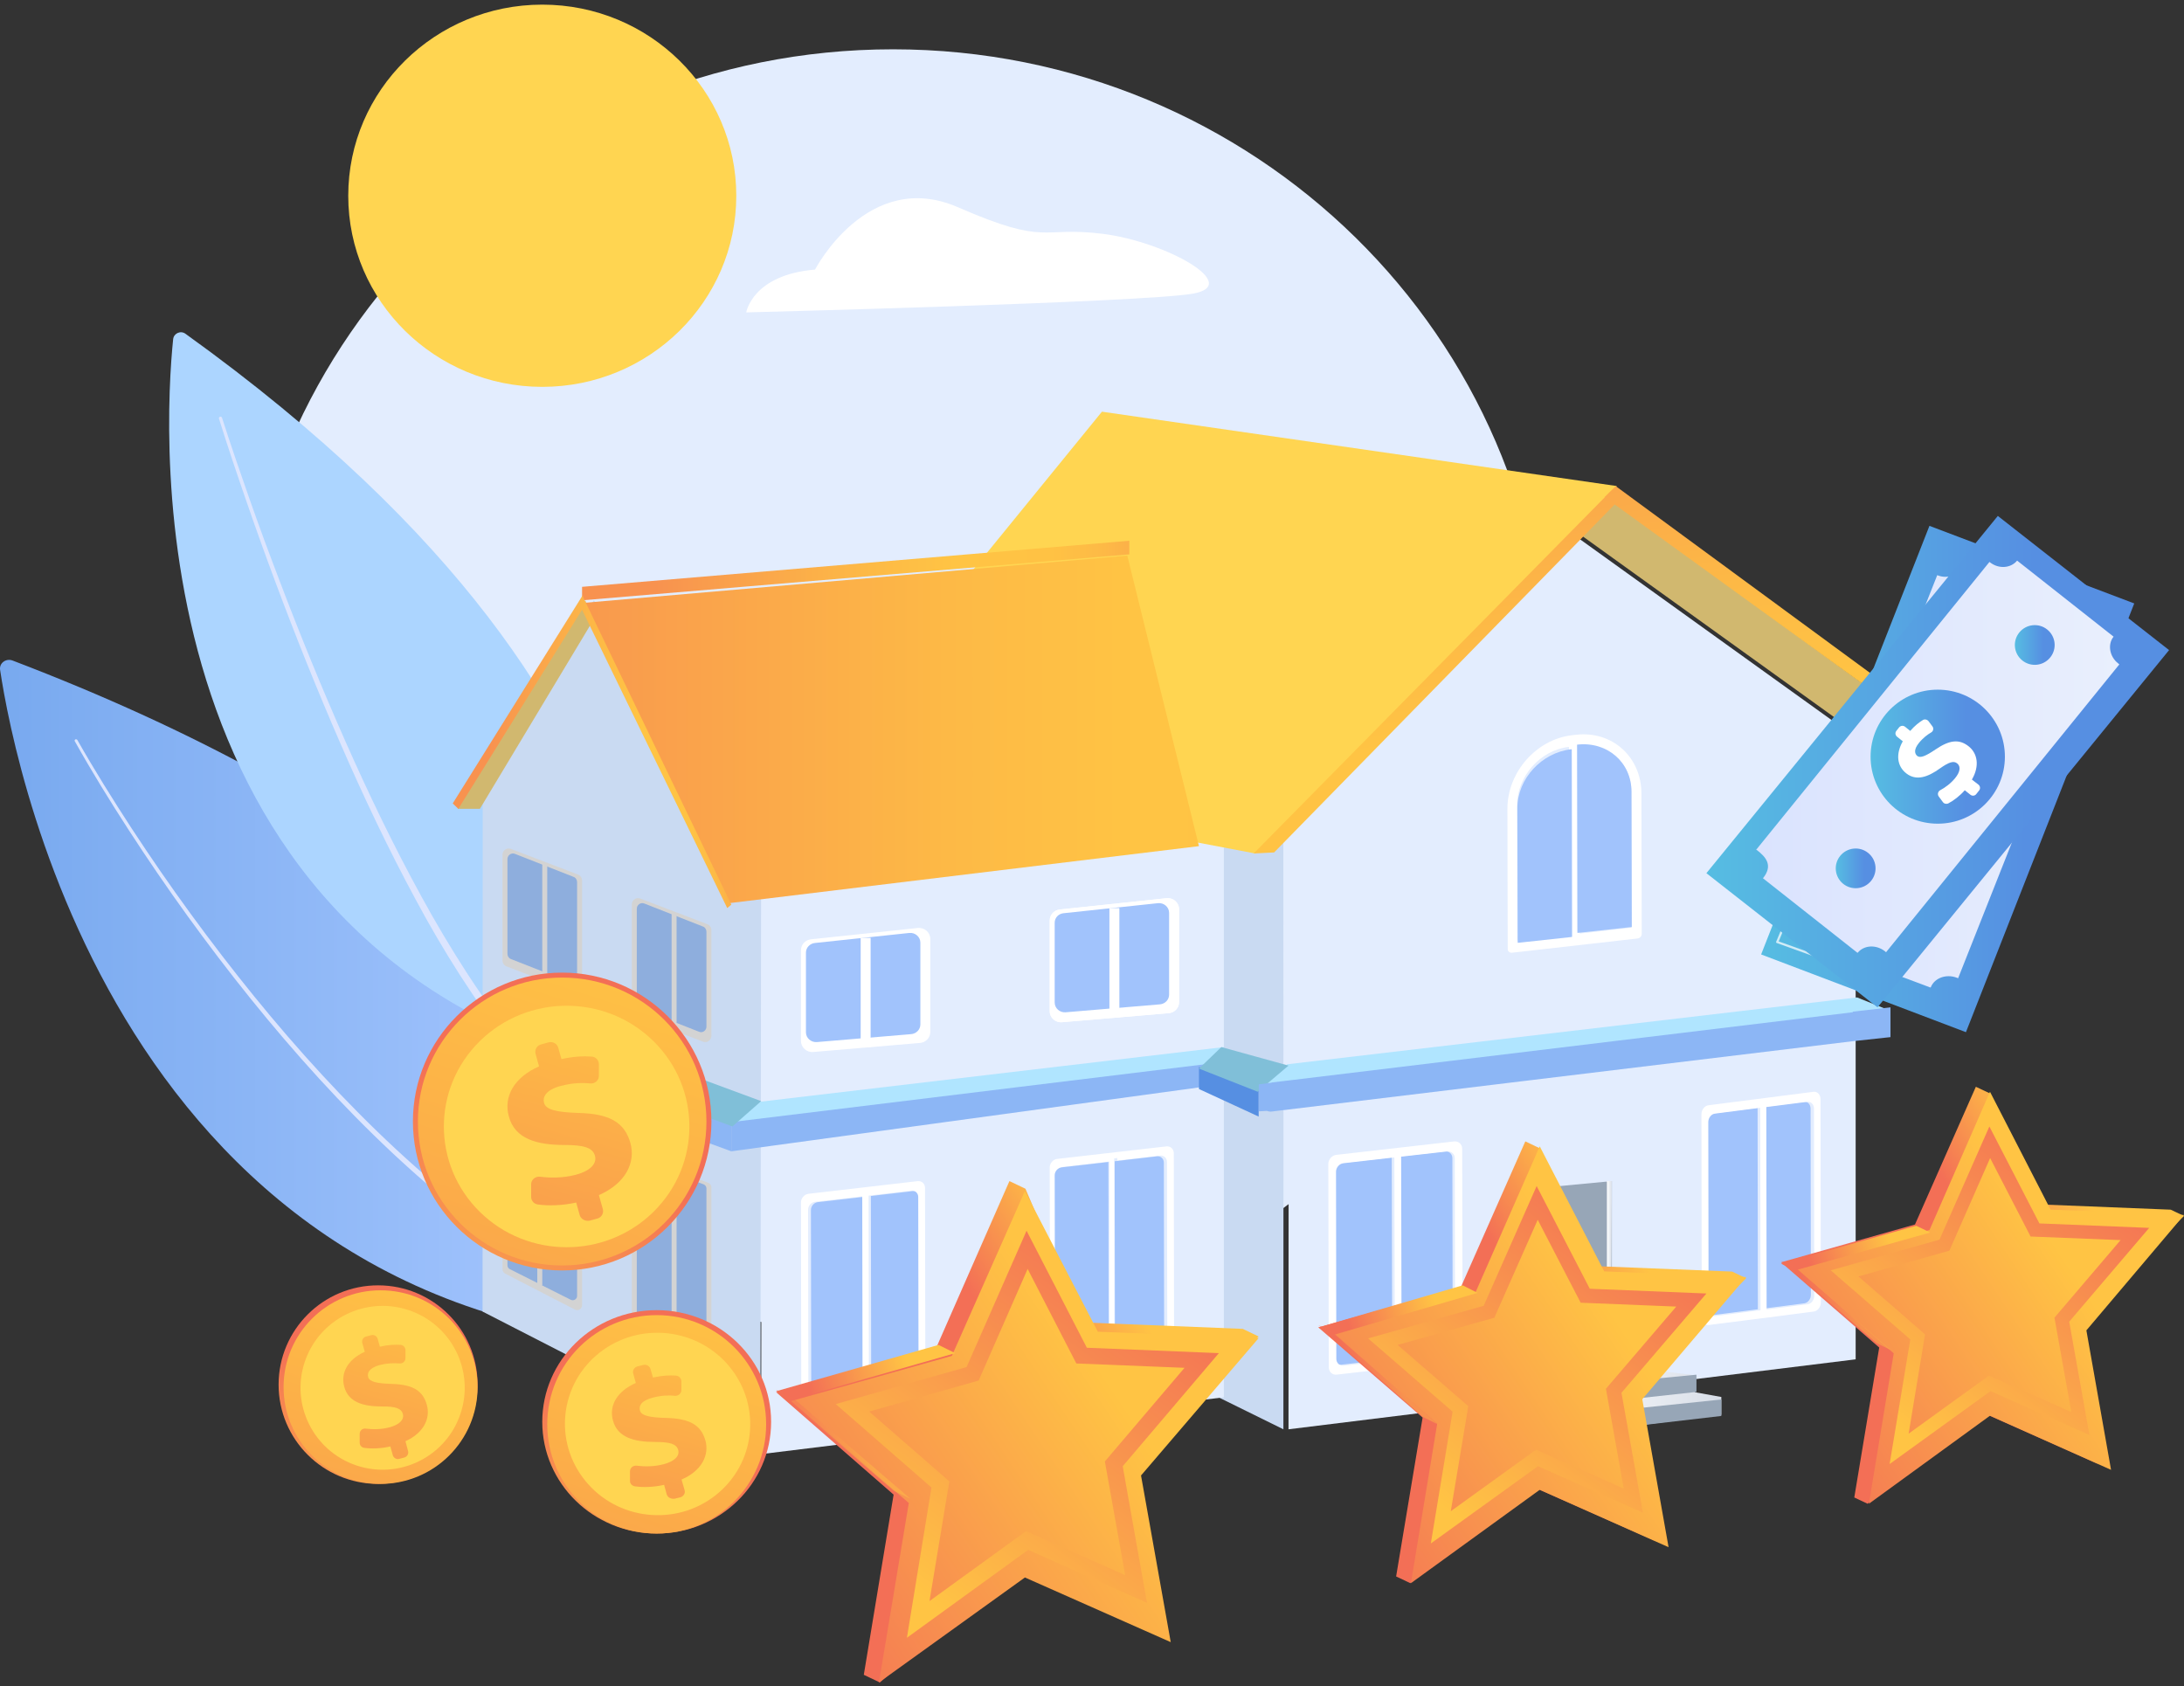
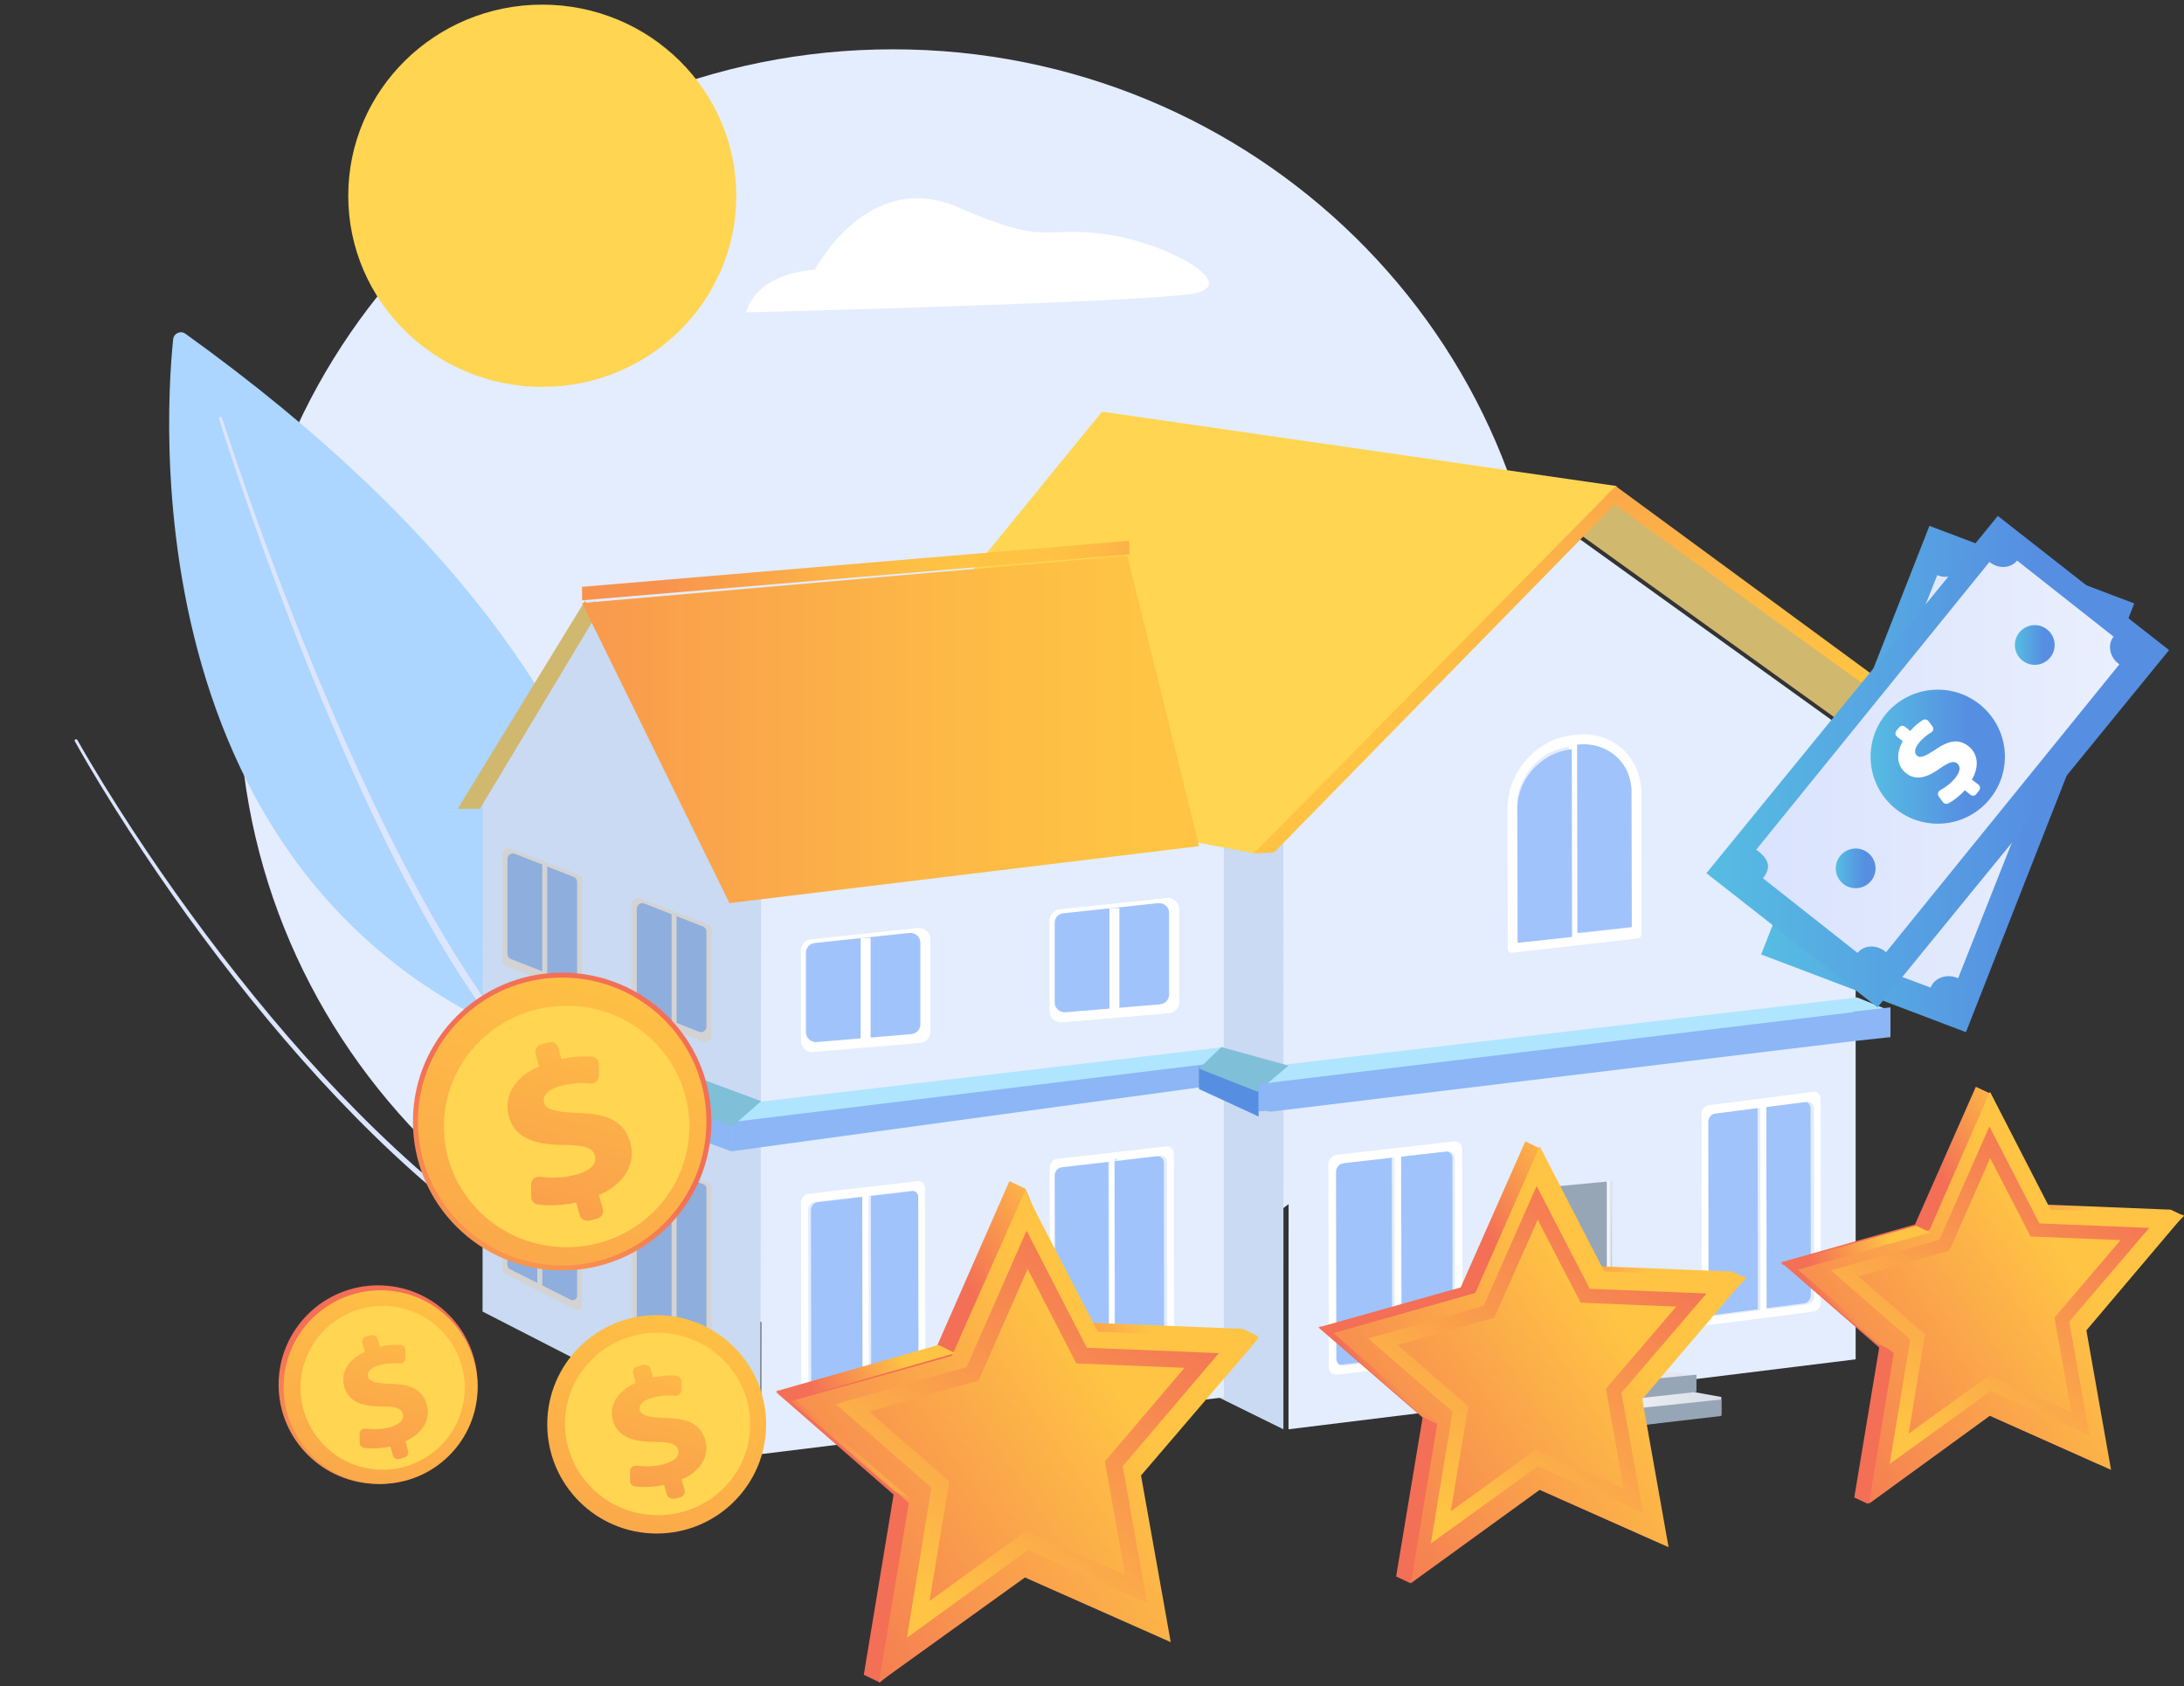
<svg xmlns="http://www.w3.org/2000/svg" width="465" height="359" viewBox="0 0 465 359" fill="none">
  <rect x="0" y="0" width="465" height="359" fill="#333333" stroke="none" />
  <g clip-path="url(#clip0)">
    <path d="M190.131 284.241C267.058 284.241 329.419 222.961 329.419 147.37C329.419 71.778 267.058 10.499 190.131 10.499C113.204 10.499 50.843 71.778 50.843 147.37C50.843 222.961 113.204 284.241 190.131 284.241Z" fill="#E3EDFE" />
-     <path d="M0.023 142.632C3.236 164.08 27.316 288.117 153.555 286.335C153.555 286.335 159.753 200.578 2.652 140.628C1.257 140.119 -0.204 141.2 0.023 142.632Z" fill="url(#paint0_linear)" />
    <path d="M16.484 157.581C20.105 163.966 24.018 170.224 28.028 176.385C32.07 182.546 36.242 188.612 40.607 194.582C49.306 206.49 58.587 218.046 68.644 228.933C78.7 239.819 89.501 250.067 101.369 259.07C104.311 261.336 107.383 263.475 110.455 265.55C113.56 267.625 116.729 269.605 119.995 271.424C126.495 275.128 133.318 278.288 140.399 280.778C140.788 280.906 140.982 281.321 140.82 281.672C140.691 282.023 140.27 282.215 139.882 282.087C132.703 279.533 125.815 276.309 119.283 272.542C116.017 270.658 112.816 268.679 109.712 266.572C106.607 264.465 103.535 262.294 100.593 259.995C88.692 250.865 77.892 240.521 67.867 229.571C57.843 218.589 48.594 207.001 39.928 195.029C35.595 189.027 31.424 182.929 27.414 176.736C23.404 170.543 19.523 164.254 15.934 157.837C15.837 157.677 15.902 157.518 16.063 157.422C16.225 157.39 16.419 157.422 16.484 157.581Z" fill="#DCE5FE" />
    <path d="M36.867 72.215C34.891 91.33 28.086 203.088 133.621 228.224C133.621 228.224 157.373 155.779 39.492 71.068C38.455 70.303 36.997 70.972 36.867 72.215Z" fill="#ACD5FF" />
    <path d="M47.272 88.954C49.146 94.784 51.148 100.614 53.184 106.412C55.219 112.21 57.351 117.976 59.547 123.711C63.908 135.211 68.56 146.584 73.535 157.83C78.51 169.076 83.84 180.163 89.752 190.931C92.691 196.314 95.825 201.603 99.152 206.764C102.479 211.925 106.033 216.926 109.974 221.641C110.265 221.992 110.2 222.47 109.877 222.756C109.522 223.043 109.037 222.979 108.746 222.661C104.805 217.85 101.252 212.785 97.892 207.56C94.565 202.336 91.431 197.015 88.524 191.568C82.645 180.704 77.379 169.554 72.469 158.276C67.559 146.999 62.972 135.562 58.675 124.029C56.511 118.263 54.443 112.465 52.441 106.667C50.438 100.869 48.467 95.039 46.626 89.145C46.561 88.954 46.658 88.794 46.852 88.731C47.014 88.667 47.207 88.763 47.272 88.954Z" fill="#DCE5FE" />
    <path d="M273.28 173.956L273.249 304.322L259.51 297.551V172.207L273.28 173.956Z" fill="#C9DAF2" />
    <path d="M395.091 156.354V289.427L274.34 304.322L274.372 227.266L395.091 156.354Z" fill="#E3EDFE" />
    <path d="M323.064 288.908V299.322L343.122 304.322L345.413 301.106L353.781 288.972L345.114 287.411L323.064 288.908Z" fill="url(#paint1_linear)" />
    <path d="M323.064 288.468V299.179L343.027 304.322L345.308 301.014L342.63 295.904L329.377 290.368L323.064 288.468Z" fill="url(#paint2_linear)" />
    <path d="M342.181 300.195L336.834 299.048V295.118L329.419 294.135V290.368L353.435 288.468V291.908L360.849 292.825V296.428L366.492 297.443V301.243L342.181 304.322V300.195Z" fill="url(#paint3_linear)" />
    <path d="M342.13 300.517L366.492 297.98V301.483L342.13 304.322V300.517Z" fill="#97A6B7" />
    <path d="M336.834 295.032L361.196 292.696V296.367L336.834 299.037V295.032Z" fill="#97A6B7" />
    <path d="M353.781 288.468V291.676L329.419 293.753V290.393L353.781 288.468Z" fill="#97A6B7" />
    <path d="M375.491 235.683L375.555 278.611L384.152 277.503C384.919 277.408 385.558 276.585 385.558 275.698L385.494 236.031C385.494 235.144 384.855 234.48 384.088 234.575L375.491 235.683ZM364.721 237.076C363.954 237.171 363.314 237.994 363.314 238.88L363.378 278.548C363.378 279.434 364.018 280.099 364.785 280.004L374.277 278.769L374.213 235.841L364.721 237.076Z" fill="#A1C3FC" />
    <path d="M362.255 237.266L362.32 280.56C362.32 281.514 363.001 282.213 363.844 282.118L374.836 280.719L376.133 280.56L386.153 279.257C386.996 279.162 387.677 278.272 387.677 277.318L387.612 234.024C387.612 233.07 386.931 232.339 386.088 232.466L363.779 235.327C362.936 235.422 362.255 236.281 362.255 237.266ZM376.133 278.812L376.068 235.708L384.791 234.596C385.569 234.5 386.218 235.136 386.218 236.058L386.282 275.888C386.282 276.778 385.666 277.604 384.856 277.7L376.133 278.812ZM363.714 238.919C363.714 238.029 364.33 237.202 365.141 237.107L374.771 235.867L374.836 278.971L365.206 280.211C364.428 280.306 363.779 279.67 363.779 278.749L363.714 238.919Z" fill="white" />
    <path d="M333.888 113.02L274.683 170.831L273.258 170.991V172.207L272.221 173.2L273.258 179.314L273.355 231.395L394.032 216.542L393.903 156.138L333.888 113.02Z" fill="#E3EDFE" />
    <path d="M347.365 197.518L336.4 198.764L336.335 198.7L336.27 158.807L336.335 158.743C342.419 158.04 347.365 162.515 347.365 168.716L347.43 197.422L347.365 197.518ZM334.09 199.052L323.125 200.299L323.06 200.235L322.995 171.529C322.995 165.328 327.908 159.734 333.992 159.031L334.057 159.095L334.123 198.988L334.09 199.052ZM334.741 156.537C327.095 157.4 320.945 164.433 320.945 172.201L321.011 202.057C321.011 202.536 321.401 202.888 321.889 202.856L348.666 199.819C349.154 199.755 349.545 199.34 349.545 198.828L349.479 168.972C349.479 161.172 343.265 155.578 335.619 156.441L334.741 156.537Z" fill="white" />
    <path d="M335.842 158.54C342.195 157.835 347.358 162.322 347.358 168.539L347.426 197.316L347.358 197.381L335.91 198.63L335.842 198.566L335.775 158.572L335.842 158.54Z" fill="#A1C3FC" />
    <path d="M334.579 159.524L334.647 159.588L334.715 199.435L334.647 199.499L323.2 200.744L323.132 200.68L323.064 172.008C323.098 165.814 328.227 160.227 334.579 159.524Z" fill="#A1C3FC" />
    <path d="M297.777 246.252L297.874 289.18L307.712 288.072C308.583 287.977 309.325 287.154 309.293 286.268L309.228 246.6C309.228 245.714 308.519 245.049 307.616 245.144L297.777 246.252ZM285.454 247.645C284.583 247.74 283.841 248.563 283.874 249.449L283.938 289.117C283.938 290.003 284.648 290.668 285.551 290.573L296.422 289.338L296.325 246.41L285.454 247.645Z" fill="#A1C3FC" />
    <path d="M282.813 247.829L282.91 291.124C282.91 292.078 283.682 292.809 284.615 292.682L309.707 289.821C310.64 289.725 311.412 288.835 311.412 287.882L311.316 244.587C311.316 243.634 310.544 242.934 309.611 243.03L284.518 245.89C283.585 245.986 282.813 246.876 282.813 247.829ZM308.228 288.263L298.416 289.376L298.319 246.272L308.131 245.159C309 245.064 309.74 245.7 309.74 246.622L309.804 286.451C309.836 287.341 309.096 288.168 308.228 288.263ZM284.454 249.482C284.454 248.592 285.162 247.766 286.03 247.671L296.872 246.431L296.968 289.535L286.127 290.774C285.258 290.87 284.518 290.234 284.518 289.312L284.454 249.482Z" fill="white" />
    <path d="M401.447 215.473L395.091 212.37V216.598L401.447 215.473Z" fill="#91B3FA" />
    <path d="M395.397 212.37L274.054 226.606L267.984 232.452L402.506 215.23L395.397 212.37Z" fill="#B0E5FF" />
    <path d="M326.242 253.088V289.525L341.988 288.461L343.189 288.268V251.476L326.242 253.088Z" fill="#97A6B7" />
    <path d="M342.13 251.476V288.468L343.005 288.275L343.189 251.476H342.13Z" fill="url(#paint4_linear)" />
    <path d="M161.9 309.607L102.745 279.255L102.778 166.315L126.439 127.817L162.062 175.645L161.9 309.607Z" fill="#C9DAF2" />
    <path d="M260.569 297.506L162.062 309.607L162.224 175.378H260.569V297.506Z" fill="#E3EDFE" />
    <path d="M126.048 132.49L102.178 172.207H97.449L124.623 127.817L126.048 132.49Z" fill="#D1B86F" />
    <path d="M334.715 112.569L394.32 155.429V165.866L417.335 160.663L341.794 105.622L334.715 112.569Z" fill="#D1B86F" />
    <path d="M344.248 103.49L267.233 181.72L248.864 178.229L189.602 142.907L234.616 87.654L344.248 103.49Z" fill="#FFD551" />
    <path d="M260.555 226.969L155.706 239.85L161.799 234.583L260.555 222.939C260.588 224.272 260.555 225.605 260.555 226.969Z" fill="#B0E5FF" />
    <path d="M255.654 231.479L260.57 226.11L155.706 238.919V245.135L255.654 231.479Z" fill="#8CB6F5" />
    <path d="M155.706 239.388L96.39 217.655V223.402L155.706 245.135V239.388Z" fill="#8CB6F5" />
    <path d="M96.39 217.641L102.36 212.37L162.062 234.451L155.928 239.85L96.39 217.641Z" fill="#80BFD8" />
    <path d="M255.273 180.16L240.02 118.305L123.929 128.391L155.313 192.289L255.273 180.16Z" fill="url(#paint5_linear)" />
    <path d="M267.984 231.872L255.273 227.167V231.872L267.984 237.736V231.872Z" fill="#568FE2" />
    <path d="M266.925 181.72L341.672 105.887L341.64 105.824L344.011 103.508L420.513 159.7L418.726 162.016L410.442 155.638L343.784 107.41L271.278 181.498L266.925 181.72Z" fill="url(#paint6_linear)" />
    <path d="M240.444 118.036L123.929 127.817V124.946L240.444 115.134V118.036Z" fill="url(#paint7_linear)" />
    <path d="M255.273 227.527L260.04 222.939L274.34 226.886L267.777 232.452L255.273 227.527Z" fill="#80BFD8" />
    <path d="M237.897 247.109L246.981 246.048C247.787 245.952 248.463 246.562 248.463 247.398L248.528 284.716C248.528 285.552 247.883 286.324 247.046 286.42L237.961 287.481V289.088L236.608 289.249V287.642L226.557 288.799C225.752 288.895 225.075 288.284 225.075 287.449L225.011 250.13C225.011 249.295 225.655 248.523 226.493 248.427L236.544 247.27V246.723L237.897 246.562V247.109ZM225.075 246.755C224.205 246.852 223.497 247.687 223.497 248.588L223.561 289.12C223.561 290.02 224.27 290.695 225.14 290.567L248.399 287.867C249.269 287.77 249.977 286.934 249.977 286.034L249.913 245.534C249.913 244.634 249.204 243.991 248.334 244.087L225.075 246.755Z" fill="white" />
    <path d="M237.325 247.25L237.388 287.156L246.39 286.107C247.189 286.012 247.859 285.249 247.859 284.423L247.795 247.536C247.795 246.71 247.125 246.106 246.327 246.202L237.325 247.25ZM226.024 248.553C225.226 248.648 224.556 249.411 224.556 250.237L224.62 287.124C224.62 287.95 225.29 288.554 226.088 288.458L236.048 287.315L235.984 247.409L226.024 248.553Z" fill="#A1C3FC" />
    <path d="M236.208 246.351L237.219 246.192V246.733L237.267 286.717V288.341L236.256 288.468V286.877L236.208 246.892V246.351Z" fill="white" />
    <path d="M185.423 254.648L185.486 294.554L194.488 293.506C195.286 293.41 195.957 292.648 195.957 291.822L195.893 254.934C195.893 254.108 195.223 253.505 194.425 253.6L185.423 254.648ZM174.122 255.951C173.324 256.046 172.654 256.809 172.654 257.635L172.718 294.522C172.718 295.349 173.388 295.952 174.186 295.857L184.146 294.713L184.082 254.807L174.122 255.951Z" fill="#A1C3FC" />
    <path d="M170.535 256.015L170.6 296.519C170.6 297.419 171.309 298.093 172.178 297.965L184.162 296.584L185 296.487L195.437 295.267C196.307 295.17 197.016 294.335 197.016 293.436L196.952 252.931C196.952 252.032 196.243 251.389 195.373 251.486L172.114 254.184C171.244 254.312 170.535 255.115 170.535 256.015ZM185 294.913L184.935 254.569L194.02 253.509C194.825 253.413 195.502 254.023 195.502 254.858L195.566 292.151C195.566 292.986 194.922 293.757 194.084 293.853L185 294.913ZM172.05 257.589C172.05 256.754 172.694 255.983 173.531 255.886L183.582 254.73L183.647 295.074L173.596 296.23C172.79 296.327 172.114 295.716 172.114 294.881L172.05 257.589Z" fill="white" />
-     <path d="M96.39 171.065L124.049 126.76L124.275 127.399L155.706 192.611L154.836 193.346L123.92 129.829L97.582 172.216L96.39 171.065Z" fill="url(#paint8_linear)" />
    <path d="M223.497 195.995V215.303C223.497 216.682 224.711 217.773 226.123 217.645L248.837 215.72C250.085 215.624 251.036 214.598 251.036 213.379V193.589C251.036 192.178 249.789 191.087 248.345 191.248L225.63 193.653C224.416 193.781 223.497 194.776 223.497 195.995Z" fill="white" />
    <path d="M223.497 195.995V215.303C223.497 216.682 224.711 217.773 226.123 217.645L248.837 215.72C250.085 215.624 251.036 214.598 251.036 213.379V193.589C251.036 192.178 249.789 191.087 248.345 191.248L225.63 193.653C224.416 193.781 223.497 194.808 223.497 195.995Z" fill="white" />
    <path d="M224.556 196.475V213.463C224.556 214.674 225.636 215.63 226.881 215.534L246.953 213.845C248.067 213.75 248.918 212.857 248.918 211.774V194.372C248.918 193.129 247.805 192.173 246.56 192.3L226.488 194.436C225.375 194.531 224.556 195.392 224.556 196.475Z" fill="#A1C3FC" />
    <path d="M236.207 216.598L238.326 216.598L238.326 193.346L236.207 193.346L236.207 216.598Z" fill="white" />
    <path d="M170.535 202.336V221.645C170.535 223.024 171.75 224.114 173.161 223.986L195.876 222.062C197.123 221.965 198.075 220.939 198.075 219.72V199.931C198.075 198.519 196.828 197.429 195.384 197.589L172.669 199.995C171.454 200.123 170.535 201.117 170.535 202.336Z" fill="white" />
    <path d="M171.595 202.817V219.804C171.595 221.015 172.675 221.972 173.92 221.876L193.992 220.187C195.106 220.091 195.957 219.199 195.957 218.115V200.713C195.957 199.47 194.844 198.514 193.599 198.642L173.527 200.777C172.446 200.873 171.595 201.765 171.595 202.817Z" fill="#A1C3FC" />
    <path d="M183.246 222.939L185.365 222.939L185.365 199.687L183.246 199.687L183.246 222.939Z" fill="white" />
    <path d="M267.984 230.883L270.615 230.536C270.68 230.536 270.745 230.505 270.81 230.473L273.7 230.126L274.252 230.063L394.484 215.525V215.399L402.506 214.484V220.823L394.614 221.675L270.842 236.655C270.452 236.718 270.063 236.655 269.738 236.529L268.017 236.623V230.883H267.984Z" fill="#8CB6F5" />
    <path d="M151.469 252.819V292.702C151.469 293.497 150.636 294.005 149.932 293.624L135.098 286.028C134.746 285.838 134.522 285.488 134.522 285.075V247.258C134.522 246.495 135.291 245.986 135.995 246.272L150.797 251.834C151.181 251.993 151.469 252.374 151.469 252.819Z" fill="#D3D3D3" />
    <path d="M150.41 253.028V290.73C150.41 291.404 149.664 291.854 149.047 291.533L136.1 284.912C135.776 284.751 135.581 284.43 135.581 284.076V248.175C135.581 247.532 136.23 247.082 136.847 247.307L149.794 252.161C150.151 252.289 150.41 252.643 150.41 253.028Z" fill="#8EAEDD" />
    <path d="M142.995 288.468L144.055 288.468L144.055 249.362L142.995 249.362L142.995 288.468Z" fill="#D3D3D3" />
    <path d="M123.93 241.237V277.898C123.93 278.698 123.097 279.21 122.392 278.826L107.559 271.18C107.206 270.988 106.982 270.636 106.982 270.22V235.638C106.982 234.871 107.751 234.359 108.456 234.647L123.257 240.245C123.641 240.373 123.93 240.789 123.93 241.237Z" fill="#D3D3D3" />
    <path d="M122.87 242.33V275.948C122.87 276.612 122.124 277.054 121.508 276.738L108.56 270.229C108.236 270.071 108.041 269.755 108.041 269.408V237.59C108.041 236.958 108.69 236.516 109.307 236.737L122.254 241.508C122.643 241.635 122.87 241.951 122.87 242.33Z" fill="#8EAEDD" />
    <path d="M114.397 273.672L115.456 273.672L115.456 237.736L114.397 237.736L114.397 273.672Z" fill="#D3D3D3" />
    <path d="M149.679 221.787L135.385 216.326C134.873 216.132 134.522 215.615 134.522 215.066V192.576C134.522 191.639 135.449 190.993 136.312 191.316L150.606 196.777C151.118 196.971 151.469 197.488 151.469 198.037V220.526C151.469 221.463 150.542 222.142 149.679 221.787Z" fill="#D3D3D3" />
    <path d="M148.835 219.678L136.336 214.771C135.876 214.609 135.581 214.157 135.581 213.641V193.495C135.581 192.655 136.401 192.074 137.156 192.365L149.656 197.272C150.115 197.433 150.41 197.885 150.41 198.402V218.58C150.41 219.42 149.59 220.001 148.835 219.678Z" fill="#8EAEDD" />
    <path d="M142.995 218.712L144.055 218.712L144.055 194.403L142.995 194.403L142.995 218.712Z" fill="#D3D3D3" />
    <path d="M122.138 211.229L107.845 205.766C107.334 205.572 106.982 205.055 106.982 204.506V182.008C106.982 181.07 107.909 180.424 108.773 180.747L123.065 186.21C123.577 186.404 123.929 186.921 123.929 187.471V209.968C123.961 210.906 123.033 211.552 122.138 211.229Z" fill="#D3D3D3" />
    <path d="M121.296 209.109L108.796 204.202C108.337 204.04 108.041 203.588 108.041 203.072V182.925C108.041 182.086 108.861 181.505 109.616 181.795L122.116 186.703C122.575 186.864 122.87 187.316 122.87 187.833V207.979C122.87 208.851 122.05 209.432 121.296 209.109Z" fill="#8EAEDD" />
    <path d="M115.456 208.143L116.515 208.143L116.515 183.833L115.456 183.833L115.456 208.143Z" fill="#D3D3D3" />
    <path d="M80.501 315.949C92.201 315.949 101.686 306.485 101.686 294.811C101.686 283.136 92.201 273.672 80.501 273.672C68.801 273.672 59.317 283.136 59.317 294.811C59.317 306.485 68.801 315.949 80.501 315.949Z" fill="url(#paint9_linear)" />
    <path d="M81.031 315.948C92.438 315.948 101.686 306.721 101.686 295.338C101.686 283.956 92.438 274.728 81.031 274.728C69.624 274.728 60.376 283.956 60.376 295.338C60.376 306.721 69.624 315.948 81.031 315.948Z" fill="url(#paint10_linear)" />
    <path d="M98.025 301.066C101.112 291.941 96.2 282.046 87.055 278.966C77.909 275.886 67.993 280.787 64.906 289.913C61.819 299.038 66.731 308.933 75.876 312.013C85.022 315.093 94.938 310.192 98.025 301.066Z" fill="#FFD551" />
    <path d="M83.635 309.839L83.11 307.973C81.141 308.432 79.074 308.497 77.532 308.268C76.974 308.202 76.58 307.712 76.58 307.155V305.29C76.58 304.603 77.204 304.079 77.86 304.177C79.369 304.374 81.207 304.374 83.011 303.883C84.915 303.359 86.129 302.345 85.768 301.036C85.44 299.858 84.16 299.432 81.338 299.465C77.302 299.465 74.185 298.548 73.299 295.276C72.479 292.298 74.054 289.451 77.663 287.815L77.138 285.949C76.974 285.36 77.335 284.738 77.926 284.575L79.041 284.28C79.632 284.117 80.255 284.477 80.419 285.066L80.879 286.735C82.716 286.309 84.127 286.277 85.275 286.342C85.866 286.375 86.326 286.898 86.326 287.455V289.189C86.326 289.844 85.735 290.367 85.079 290.302C84.029 290.204 82.552 290.204 80.78 290.662C78.549 291.283 78.155 292.363 78.385 293.182C78.647 294.196 80.19 294.556 83.34 294.654C87.835 294.785 90.033 296.029 90.886 299.138C91.674 301.985 90.23 305.094 86.326 306.861L86.883 308.955C87.047 309.544 86.686 310.166 86.096 310.33L84.98 310.624C84.422 310.788 83.799 310.428 83.635 309.839Z" fill="url(#paint11_linear)" />
    <path d="M119.692 270.501C137.242 270.501 151.469 256.305 151.469 238.793C151.469 221.282 137.242 207.086 119.692 207.086C102.142 207.086 87.915 221.282 87.915 238.793C87.915 256.305 102.142 270.501 119.692 270.501Z" fill="url(#paint12_linear)" />
    <path d="M119.692 269.444C136.657 269.444 150.41 255.721 150.41 238.793C150.41 221.865 136.657 208.143 119.692 208.143C102.728 208.143 88.975 221.865 88.975 238.793C88.975 255.721 102.728 269.444 119.692 269.444Z" fill="url(#paint13_linear)" />
    <path d="M139.124 258.028C149.331 247.989 149.331 231.712 139.124 221.672C128.917 211.633 112.368 211.633 102.16 221.672C91.953 231.712 91.953 247.989 102.16 258.028C112.368 268.067 128.917 268.067 139.124 258.028Z" fill="#FFD551" />
    <path d="M123.427 258.723L122.681 256.039C119.764 256.702 116.716 256.765 114.479 256.45C113.668 256.323 113.085 255.629 113.085 254.839V252.155C113.085 251.176 113.993 250.418 114.998 250.545C117.235 250.829 119.893 250.829 122.584 250.134C125.372 249.408 127.188 247.924 126.669 246.06C126.183 244.355 124.302 243.787 120.185 243.787C114.284 243.787 109.648 242.492 108.351 237.755C107.152 233.492 109.454 229.387 114.771 227.05L114.025 224.366C113.798 223.513 114.317 222.597 115.192 222.376L116.813 221.934C117.689 221.713 118.629 222.219 118.856 223.071L119.537 225.503C122.228 224.903 124.302 224.84 125.988 224.966C126.864 225.029 127.512 225.755 127.512 226.576V229.071C127.512 230.018 126.669 230.776 125.697 230.682C124.14 230.524 121.968 230.524 119.375 231.218C116.068 232.103 115.516 233.682 115.841 234.85C116.262 236.303 118.499 236.808 123.135 236.966C129.749 237.124 132.991 238.955 134.223 243.376C135.358 247.45 133.283 251.934 127.512 254.46L128.355 257.46C128.582 258.313 128.063 259.229 127.188 259.45L125.567 259.892C124.594 260.081 123.686 259.576 123.427 258.723Z" fill="url(#paint14_linear)" />
-     <path d="M139.818 326.517C153.273 326.517 164.18 315.87 164.18 302.737C164.18 289.603 153.273 278.956 139.818 278.956C126.363 278.956 115.456 289.603 115.456 302.737C115.456 315.87 126.363 326.517 139.818 326.517Z" fill="url(#paint15_linear)" />
    <path d="M139.818 326.517C152.688 326.517 163.121 316.107 163.121 303.265C163.121 290.423 152.688 280.013 139.818 280.013C126.948 280.013 116.515 290.423 116.515 303.265C116.515 316.107 126.948 326.517 139.818 326.517Z" fill="url(#paint16_linear)" />
    <path d="M152.344 318.379C160.846 311.696 162.214 299.478 155.401 291.087C148.588 282.697 136.173 281.313 127.671 287.995C119.17 294.677 117.801 306.896 124.614 315.286C131.428 323.676 143.843 325.061 152.344 318.379Z" fill="#FFD551" />
    <path d="M141.95 318.163L141.397 316.153C139.182 316.656 136.903 316.718 135.177 316.467C134.558 316.373 134.102 315.871 134.135 315.274V313.265C134.135 312.511 134.819 311.978 135.568 312.072C137.261 312.292 139.28 312.292 141.299 311.758C143.416 311.193 144.783 310.125 144.393 308.712C144.034 307.425 142.602 307.017 139.475 307.017C134.982 307.017 131.497 306.044 130.52 302.496C129.609 299.294 131.367 296.217 135.372 294.459L134.819 292.449C134.623 291.79 135.047 291.131 135.698 290.942L136.935 290.628C137.619 290.44 138.303 290.848 138.498 291.476L139.02 293.297C141.071 292.857 142.634 292.795 143.904 292.889C144.555 292.92 145.076 293.485 145.076 294.113V295.966C145.076 296.688 144.425 297.253 143.709 297.19C142.536 297.065 140.876 297.065 138.922 297.598C136.414 298.258 135.991 299.419 136.252 300.33C136.577 301.429 138.271 301.805 141.787 301.9C146.802 302.025 149.245 303.375 150.189 306.703C151.036 309.749 149.473 313.139 145.109 315.023L145.76 317.284C145.956 317.943 145.532 318.602 144.881 318.791L143.644 319.105C142.829 319.199 142.146 318.822 141.95 318.163Z" fill="url(#paint17_linear)" />
    <path d="M115.456 82.369C138.27 82.369 156.765 64.151 156.765 41.678C156.765 19.205 138.27 0.987 115.456 0.987C92.641 0.987 74.146 19.205 74.146 41.678C74.146 64.151 92.641 82.369 115.456 82.369Z" fill="#FFD551" />
    <path d="M173.53 57.397C173.53 57.397 184.756 35.755 203.983 44.135C223.21 52.516 221.435 48.117 234.791 49.787C248.146 51.456 264.696 60.672 253.921 62.534C243.146 64.396 158.884 66.516 158.884 66.516C158.884 66.516 160.174 58.52 173.53 57.397Z" fill="white" />
    <path d="M420.685 231.395L423.518 232.732L433.644 256.415L462.167 257.561L465 258.898L441.296 282.009L446.571 311.645L420.685 300.121L397.632 320.176L394.799 318.839L400.107 286.911L379.203 268.766L407.726 260.713L420.685 231.395Z" fill="url(#paint18_linear)" />
    <path d="M423.69 232.452L436.595 257.552L465 258.702L444.215 283.259L449.468 312.959L423.69 301.43L397.912 320.176L403.197 288.145L382.38 269.975L410.817 261.895L423.69 232.452Z" fill="url(#paint19_linear)" />
    <path d="M406.726 285.185L389.795 270.475L412.942 263.944L423.561 239.85L434.212 260.489L457.586 261.44L440.557 281.413L444.863 305.538L423.82 296.186L402.324 311.72L406.726 285.185ZM441.01 300.656L437.417 280.557L451.499 264.039L432.334 263.278L423.723 246.571L415.047 266.29L395.687 271.775L409.867 284.107L406.37 305.253L423.464 292.889L441.01 300.656Z" fill="url(#paint20_linear)" />
    <path d="M410.98 262.425L407.989 260.989L379.203 269.064L382.16 270.501L410.98 262.425Z" fill="url(#paint21_linear)" />
    <path opacity="0.42" d="M399.609 286.017L402.506 287.411L382.068 269.781L379.203 268.387L399.609 286.017Z" fill="url(#paint22_linear)" />
    <path d="M324.759 243.021L327.757 244.451L338.48 269.533L368.79 270.741L371.788 272.172L346.595 296.65L352.233 328.026L324.759 315.851L300.282 337.087L297.251 335.656L302.89 301.832L280.695 282.631L311.005 274.111L324.759 243.021Z" fill="url(#paint23_linear)" />
    <path d="M327.83 244.078L341.561 270.697L371.788 271.91L349.663 297.923L355.259 329.426L327.83 317.202L300.401 337.087L305.998 303.126L283.873 283.847L314.1 275.293L327.83 244.078Z" fill="url(#paint24_linear)" />
    <path d="M309.278 300.565L291.287 284.966L315.89 278.036L327.171 252.533L338.484 274.397L363.314 275.41L345.227 296.547L349.797 322.081L327.463 312.177L304.642 328.631L309.278 300.565ZM345.713 316.955L341.92 295.692L356.896 278.194L336.539 277.372L327.398 259.716L318.16 280.568L297.576 286.358L312.617 299.394L308.889 321.765L327.041 308.665L345.713 316.955Z" fill="url(#paint25_linear)" />
-     <path d="M314.59 275.277L311.415 273.671L280.695 282.635L283.869 284.241L314.59 275.277Z" fill="url(#paint26_linear)" />
    <path opacity="0.42" d="M302.971 301.709L306.116 303.265L283.84 283.683L280.695 282.127L302.971 301.709Z" fill="url(#paint27_linear)" />
    <path d="M214.92 251.476L218.336 253.105L230.439 281.565L264.601 282.939L267.984 284.568L239.581 312.325L245.926 347.972L214.92 334.141L187.33 358.225L183.914 356.596L190.259 318.234L165.239 296.418L199.433 286.74L214.92 251.476Z" fill="url(#paint28_linear)" />
    <path d="M218.217 253.59L233.741 283.54L267.984 284.907L242.937 314.158L249.264 349.64L218.217 335.873L187.137 358.225L193.496 320.008L168.417 298.324L202.661 288.691L218.217 253.59Z" fill="url(#paint29_linear)" />
    <path d="M198.324 316.719L177.95 298.952L205.797 291.073L218.568 262.045L231.403 286.958L259.51 288.106L239.039 312.189L244.206 341.28L218.925 329.988L193.092 348.713L198.324 316.719ZM239.559 335.379L235.237 311.169L252.199 291.232L229.161 290.307L218.795 270.179L208.364 293.944L185.066 300.546L202.126 315.411L197.901 340.898L218.47 326.001L239.559 335.379Z" fill="url(#paint30_linear)" />
    <path d="M203.371 288.113L199.815 286.354L165.239 296.222L168.796 297.981L203.371 288.113Z" fill="url(#paint31_linear)" />
    <path opacity="0.42" d="M190.284 317.413L193.838 319.119L168.761 297.573L165.239 295.867L190.284 317.413Z" fill="url(#paint32_linear)" />
    <path d="M454.408 128.482L418.573 219.769L374.966 203.218L410.801 111.963L454.408 128.482Z" fill="url(#paint33_linear)" />
    <path d="M417.952 120.418L442.832 129.765C442.048 131.704 443.354 134.056 445.575 134.915C445.64 134.946 445.64 134.915 445.934 135.01L416.907 208.285C416.613 208.19 416.646 208.19 416.581 208.158C414.36 207.332 411.879 208.222 411.095 210.193C411.095 210.225 410.997 210.256 410.997 210.256L386.672 201.133C388.011 197.795 385.79 196.587 383.57 195.76C383.505 195.728 383.44 195.728 383.44 195.728L412.466 122.453C412.466 122.453 412.532 122.485 412.597 122.517C414.752 123.343 417.168 122.389 417.952 120.418Z" fill="url(#paint34_linear)" />
    <path d="M413.628 179.606C421.525 179.606 427.927 173.218 427.927 165.337C427.927 157.457 421.525 151.069 413.628 151.069C405.73 151.069 399.328 157.457 399.328 165.337C399.328 173.218 405.73 179.606 413.628 179.606Z" fill="url(#paint35_linear)" />
    <path d="M422.17 170.91L420.765 170.359C420.126 171.819 419.232 173.181 418.37 174.056C418.05 174.381 417.571 174.413 417.22 174.121L416.039 173.246C415.592 172.921 415.56 172.305 415.943 171.883C416.773 171.008 417.603 169.84 418.114 168.478C418.657 167.051 418.593 165.786 417.603 165.397C416.709 165.04 415.879 165.657 414.57 167.473C412.717 170.035 410.706 171.592 408.215 170.619C405.979 169.743 404.894 167.408 405.532 164.359L404.127 163.808C403.68 163.646 403.457 163.094 403.616 162.64L403.936 161.797C404.127 161.343 404.638 161.116 405.085 161.278L406.363 161.765C406.937 160.403 407.576 159.495 408.151 158.781C408.438 158.424 408.981 158.359 409.333 158.651L410.418 159.462C410.833 159.786 410.897 160.403 410.546 160.792C410.003 161.408 409.301 162.349 408.79 163.711C408.151 165.43 408.662 166.175 409.269 166.435C410.035 166.727 410.961 165.916 412.494 163.97C414.633 161.149 416.454 160.338 418.785 161.278C420.924 162.122 422.234 164.489 421.531 167.797L423.128 168.413C423.575 168.608 423.798 169.127 423.639 169.581L423.319 170.424C423.128 170.878 422.617 171.105 422.17 170.91Z" fill="white" />
-     <path opacity="0.72" d="M387.079 203.915C387.045 203.915 387.011 203.915 386.978 203.915L378.304 200.786C378.17 200.755 378.103 200.599 378.17 200.505L387.213 178.699C387.247 178.573 387.415 178.511 387.516 178.573C387.65 178.605 387.717 178.761 387.65 178.855L378.708 200.442L387.18 203.477C387.314 203.508 387.381 203.665 387.314 203.759C387.28 203.884 387.18 203.915 387.079 203.915Z" fill="white" />
    <path d="M440.9 152.126C440.867 152.126 440.833 152.126 440.799 152.126C440.664 152.095 440.597 151.938 440.664 151.844L449.638 130.23L441.137 127.192C441.002 127.16 440.934 127.004 441.002 126.91C441.035 126.785 441.204 126.722 441.305 126.785L450.009 129.917C450.144 129.948 450.212 130.105 450.144 130.199L441.069 152.001C441.103 152.095 441.002 152.126 440.9 152.126Z" fill="white" />
    <path d="M461.822 138.418L399.743 214.484L363.314 185.915L425.361 109.849L461.822 138.418Z" fill="url(#paint36_linear)" />
    <path d="M429.469 119.362L450.007 135.556C448.687 137.176 449.138 139.811 450.973 141.24C451.037 141.272 451.005 141.272 451.23 141.463L401.559 202.749C401.334 202.558 401.366 202.59 401.301 202.526C399.466 201.097 396.891 201.193 395.539 202.844C395.507 202.876 395.443 202.844 395.443 202.844L375.355 186.998C377.609 184.204 375.902 182.426 374.068 180.997C374.003 180.965 373.907 180.933 373.907 180.933L423.578 119.647C423.578 119.647 423.642 119.711 423.707 119.743C425.574 121.203 428.149 120.981 429.469 119.362Z" fill="url(#paint37_linear)" />
    <path d="M412.568 175.378C420.466 175.378 426.868 168.99 426.868 161.11C426.868 153.23 420.466 146.841 412.568 146.841C404.671 146.841 398.269 153.23 398.269 161.11C398.269 168.99 404.671 175.378 412.568 175.378Z" fill="url(#paint38_linear)" />
    <path d="M419.546 169.233L418.325 168.259C417.27 169.46 415.95 170.467 414.828 171.052C414.432 171.247 413.937 171.149 413.674 170.792L412.783 169.59C412.453 169.136 412.618 168.519 413.08 168.259C414.168 167.674 415.323 166.83 416.28 165.661C417.27 164.459 417.567 163.225 416.709 162.543C415.95 161.926 414.927 162.283 413.08 163.582C410.473 165.466 407.999 166.343 405.855 164.654C403.908 163.127 403.578 160.562 405.129 157.834L403.908 156.859C403.512 156.535 403.446 155.983 403.776 155.593L404.337 154.878C404.667 154.489 405.228 154.424 405.624 154.748L406.712 155.625C407.702 154.489 408.593 153.807 409.385 153.32C409.781 153.06 410.308 153.19 410.605 153.547L411.43 154.651C411.76 155.073 411.628 155.69 411.166 155.95C410.44 156.372 409.484 157.054 408.56 158.191C407.405 159.62 407.669 160.497 408.197 160.952C408.857 161.471 410.012 160.984 412.123 159.555C415.092 157.541 417.138 157.314 419.15 158.906C420.998 160.367 421.559 163.03 419.843 165.985L421.229 167.057C421.624 167.382 421.69 167.934 421.361 168.324L420.8 169.038C420.503 169.46 419.942 169.525 419.546 169.233Z" fill="white" />
    <path d="M397.735 181.589C399.564 183.049 399.863 185.703 398.4 187.528C396.937 189.353 394.276 189.652 392.448 188.192C390.619 186.732 390.32 184.077 391.783 182.253C393.246 180.428 395.906 180.129 397.735 181.589Z" fill="url(#paint39_linear)" />
    <path d="M435.867 134.028C437.696 135.488 437.995 138.142 436.532 139.967C435.069 141.792 432.409 142.09 430.58 140.63C428.751 139.171 428.452 136.516 429.915 134.691C431.378 132.866 434.038 132.568 435.867 134.028Z" fill="url(#paint40_linear)" />
  </g>
  <defs>
    <linearGradient id="paint0_linear" x1="-0.009" y1="213.423" x2="153.571" y2="213.423" gradientUnits="userSpaceOnUse">
      <stop stop-color="#78A9EF" />
      <stop offset="0.708" stop-color="#9FC2FC" />
    </linearGradient>
    <linearGradient id="paint1_linear" x1="353.781" y1="295.881" x2="323.078" y2="295.881" gradientUnits="userSpaceOnUse">
      <stop stop-color="#D8DEE8" />
      <stop offset="1" stop-color="white" />
    </linearGradient>
    <linearGradient id="paint2_linear" x1="345.309" y1="296.398" x2="323.078" y2="296.398" gradientUnits="userSpaceOnUse">
      <stop stop-color="#D8DEE8" />
      <stop offset="1" stop-color="white" />
    </linearGradient>
    <linearGradient id="paint3_linear" x1="366.487" y1="296.398" x2="329.427" y2="296.398" gradientUnits="userSpaceOnUse">
      <stop stop-color="#D8DEE8" />
      <stop offset="1" stop-color="white" />
    </linearGradient>
    <linearGradient id="paint4_linear" x1="343.186" y1="269.973" x2="342.124" y2="269.973" gradientUnits="userSpaceOnUse">
      <stop stop-color="#D8DEE8" />
      <stop offset="1" stop-color="white" />
    </linearGradient>
    <linearGradient id="paint5_linear" x1="319.885" y1="155.293" x2="75.903" y2="155.293" gradientUnits="userSpaceOnUse">
      <stop stop-color="#FCB148" />
      <stop offset="0.052" stop-color="#FDBA46" />
      <stop offset="0.142" stop-color="#FFC244" />
      <stop offset="0.318" stop-color="#FFC444" />
      <stop offset="0.485" stop-color="#FDB946" />
      <stop offset="0.775" stop-color="#F99C4D" />
      <stop offset="0.866" stop-color="#F8924F" />
      <stop offset="1" stop-color="#F8924F" />
    </linearGradient>
    <linearGradient id="paint6_linear" x1="348.036" y1="199.117" x2="326.984" y2="54.14" gradientUnits="userSpaceOnUse">
      <stop stop-color="#FCB148" />
      <stop offset="0.052" stop-color="#FDBA46" />
      <stop offset="0.142" stop-color="#FFC244" />
      <stop offset="0.318" stop-color="#FFC444" />
      <stop offset="0.485" stop-color="#FDB946" />
      <stop offset="0.775" stop-color="#F99C4D" />
      <stop offset="0.866" stop-color="#F8924F" />
      <stop offset="1" stop-color="#F8924F" />
    </linearGradient>
    <linearGradient id="paint7_linear" x1="240.453" y1="121.484" x2="123.935" y2="121.484" gradientUnits="userSpaceOnUse">
      <stop stop-color="#FCB148" />
      <stop offset="0.052" stop-color="#FDBA46" />
      <stop offset="0.142" stop-color="#FFC244" />
      <stop offset="0.318" stop-color="#FFC444" />
      <stop offset="0.485" stop-color="#FDB946" />
      <stop offset="0.775" stop-color="#F99C4D" />
      <stop offset="0.866" stop-color="#F8924F" />
      <stop offset="1" stop-color="#F8924F" />
    </linearGradient>
    <linearGradient id="paint8_linear" x1="155.699" y1="160.061" x2="96.395" y2="160.061" gradientUnits="userSpaceOnUse">
      <stop stop-color="#FCB148" />
      <stop offset="0.052" stop-color="#FDBA46" />
      <stop offset="0.142" stop-color="#FFC244" />
      <stop offset="0.318" stop-color="#FFC444" />
      <stop offset="0.485" stop-color="#FDB946" />
      <stop offset="0.775" stop-color="#F99C4D" />
      <stop offset="0.866" stop-color="#F8924F" />
      <stop offset="1" stop-color="#F8924F" />
    </linearGradient>
    <linearGradient id="paint9_linear" x1="61.333" y1="334.815" x2="80.066" y2="295.578" gradientUnits="userSpaceOnUse">
      <stop stop-color="#FFC444" />
      <stop offset="0.996" stop-color="#F36F56" />
    </linearGradient>
    <linearGradient id="paint10_linear" x1="89.938" y1="268.543" x2="41.847" y2="414.064" gradientUnits="userSpaceOnUse">
      <stop stop-color="#FFC444" />
      <stop offset="0.996" stop-color="#F36F56" />
    </linearGradient>
    <linearGradient id="paint11_linear" x1="88.883" y1="273.078" x2="64.695" y2="359.919" gradientUnits="userSpaceOnUse">
      <stop stop-color="#FFC444" />
      <stop offset="0.996" stop-color="#F36F56" />
    </linearGradient>
    <linearGradient id="paint12_linear" x1="90.919" y1="298.768" x2="119.008" y2="239.934" gradientUnits="userSpaceOnUse">
      <stop stop-color="#FFC444" />
      <stop offset="0.996" stop-color="#F36F56" />
    </linearGradient>
    <linearGradient id="paint13_linear" x1="132.906" y1="198.939" x2="61.393" y2="415.331" gradientUnits="userSpaceOnUse">
      <stop stop-color="#FFC444" />
      <stop offset="0.996" stop-color="#F36F56" />
    </linearGradient>
    <linearGradient id="paint14_linear" x1="131.149" y1="205.926" x2="97.114" y2="331.052" gradientUnits="userSpaceOnUse">
      <stop stop-color="#FFC444" />
      <stop offset="0.996" stop-color="#F36F56" />
    </linearGradient>
    <linearGradient id="paint15_linear" x1="117.767" y1="347.712" x2="138.531" y2="303.252" gradientUnits="userSpaceOnUse">
      <stop stop-color="#FFC444" />
      <stop offset="0.996" stop-color="#F36F56" />
    </linearGradient>
    <linearGradient id="paint16_linear" x1="149.837" y1="273.055" x2="95.602" y2="437.163" gradientUnits="userSpaceOnUse">
      <stop stop-color="#FFC444" />
      <stop offset="0.996" stop-color="#F36F56" />
    </linearGradient>
    <linearGradient id="paint17_linear" x1="147.793" y1="278.592" x2="122.505" y2="372.513" gradientUnits="userSpaceOnUse">
      <stop stop-color="#FFC444" />
      <stop offset="0.996" stop-color="#F36F56" />
    </linearGradient>
    <linearGradient id="paint18_linear" x1="448.62" y1="261.923" x2="379.556" y2="308.141" gradientUnits="userSpaceOnUse">
      <stop stop-color="#FFC444" />
      <stop offset="0.276" stop-color="#F36F56" />
    </linearGradient>
    <linearGradient id="paint19_linear" x1="440.859" y1="269.96" x2="372.98" y2="315.052" gradientUnits="userSpaceOnUse">
      <stop stop-color="#FFC444" />
      <stop offset="0.954" stop-color="#F36F56" />
    </linearGradient>
    <linearGradient id="paint20_linear" x1="404.679" y1="304.373" x2="448.234" y2="245.376" gradientUnits="userSpaceOnUse">
      <stop stop-color="#FFC444" />
      <stop offset="0.996" stop-color="#F36F56" />
    </linearGradient>
    <linearGradient id="paint21_linear" x1="406.099" y1="262.458" x2="364.829" y2="275.478" gradientUnits="userSpaceOnUse">
      <stop offset="0.091" stop-color="#FFC444" />
      <stop offset="0.505" stop-color="#F36F56" />
    </linearGradient>
    <linearGradient id="paint22_linear" x1="396.476" y1="276.217" x2="375.379" y2="282.86" gradientUnits="userSpaceOnUse">
      <stop offset="0.091" stop-color="#FFC444" />
      <stop offset="0.505" stop-color="#F36F56" />
    </linearGradient>
    <linearGradient id="paint23_linear" x1="354.4" y1="275.372" x2="281.183" y2="324.482" gradientUnits="userSpaceOnUse">
      <stop stop-color="#FFC444" />
      <stop offset="0.276" stop-color="#F36F56" />
    </linearGradient>
    <linearGradient id="paint24_linear" x1="346.096" y1="283.841" x2="274.028" y2="331.906" gradientUnits="userSpaceOnUse">
      <stop stop-color="#FFC444" />
      <stop offset="0.954" stop-color="#F36F56" />
    </linearGradient>
    <linearGradient id="paint25_linear" x1="307.134" y1="320.886" x2="353.197" y2="258.291" gradientUnits="userSpaceOnUse">
      <stop stop-color="#FFC444" />
      <stop offset="0.996" stop-color="#F36F56" />
    </linearGradient>
    <linearGradient id="paint26_linear" x1="309.404" y1="275.312" x2="265.044" y2="288.753" gradientUnits="userSpaceOnUse">
      <stop offset="0.091" stop-color="#FFC444" />
      <stop offset="0.505" stop-color="#F36F56" />
    </linearGradient>
    <linearGradient id="paint27_linear" x1="299.55" y1="290.835" x2="276.455" y2="297.987" gradientUnits="userSpaceOnUse">
      <stop offset="0.091" stop-color="#FFC444" />
      <stop offset="0.505" stop-color="#F36F56" />
    </linearGradient>
    <linearGradient id="paint28_linear" x1="248.371" y1="288.19" x2="165.464" y2="343.438" gradientUnits="userSpaceOnUse">
      <stop stop-color="#FFC444" />
      <stop offset="0.276" stop-color="#F36F56" />
    </linearGradient>
    <linearGradient id="paint29_linear" x1="238.888" y1="298.324" x2="157.592" y2="352.88" gradientUnits="userSpaceOnUse">
      <stop stop-color="#FFC444" />
      <stop offset="0.954" stop-color="#F36F56" />
    </linearGradient>
    <linearGradient id="paint30_linear" x1="195.87" y1="339.873" x2="248.419" y2="268.866" gradientUnits="userSpaceOnUse">
      <stop stop-color="#FFC444" />
      <stop offset="0.996" stop-color="#F36F56" />
    </linearGradient>
    <linearGradient id="paint31_linear" x1="197.532" y1="288.165" x2="147.819" y2="303.57" gradientUnits="userSpaceOnUse">
      <stop offset="0.091" stop-color="#FFC444" />
      <stop offset="0.505" stop-color="#F36F56" />
    </linearGradient>
    <linearGradient id="paint32_linear" x1="186.439" y1="305.453" x2="160.565" y2="313.637" gradientUnits="userSpaceOnUse">
      <stop offset="0.091" stop-color="#FFC444" />
      <stop offset="0.505" stop-color="#F36F56" />
    </linearGradient>
    <linearGradient id="paint33_linear" x1="374.971" y1="165.863" x2="454.394" y2="165.863" gradientUnits="userSpaceOnUse">
      <stop stop-color="#56BDE2" />
      <stop offset="0.709" stop-color="#568FE2" />
    </linearGradient>
    <linearGradient id="paint34_linear" x1="383.385" y1="165.346" x2="445.896" y2="165.346" gradientUnits="userSpaceOnUse">
      <stop stop-color="#DAE3FE" />
      <stop offset="1" stop-color="#E9EFFD" />
    </linearGradient>
    <linearGradient id="paint35_linear" x1="404.489" y1="160.973" x2="518.522" y2="215.589" gradientUnits="userSpaceOnUse">
      <stop stop-color="#50E7B7" />
      <stop offset="0.996" stop-color="#323992" />
    </linearGradient>
    <linearGradient id="paint36_linear" x1="363.3" y1="162.166" x2="461.808" y2="162.166" gradientUnits="userSpaceOnUse">
      <stop stop-color="#56BDE2" />
      <stop offset="0.709" stop-color="#568FE2" />
    </linearGradient>
    <linearGradient id="paint37_linear" x1="373.935" y1="161.113" x2="451.235" y2="161.113" gradientUnits="userSpaceOnUse">
      <stop stop-color="#DAE3FE" />
      <stop offset="1" stop-color="#E9EFFD" />
    </linearGradient>
    <linearGradient id="paint38_linear" x1="398.258" y1="161.113" x2="426.861" y2="161.113" gradientUnits="userSpaceOnUse">
      <stop stop-color="#56BDE2" />
      <stop offset="0.709" stop-color="#568FE2" />
    </linearGradient>
    <linearGradient id="paint39_linear" x1="390.858" y1="184.885" x2="399.317" y2="184.885" gradientUnits="userSpaceOnUse">
      <stop stop-color="#56BDE2" />
      <stop offset="0.709" stop-color="#568FE2" />
    </linearGradient>
    <linearGradient id="paint40_linear" x1="428.996" y1="137.336" x2="437.456" y2="137.336" gradientUnits="userSpaceOnUse">
      <stop stop-color="#56BDE2" />
      <stop offset="0.709" stop-color="#568FE2" />
    </linearGradient>
    <clipPath id="clip0">
      <rect width="465" height="357.238" fill="white" transform="translate(0 0.987)" />
    </clipPath>
  </defs>
</svg>